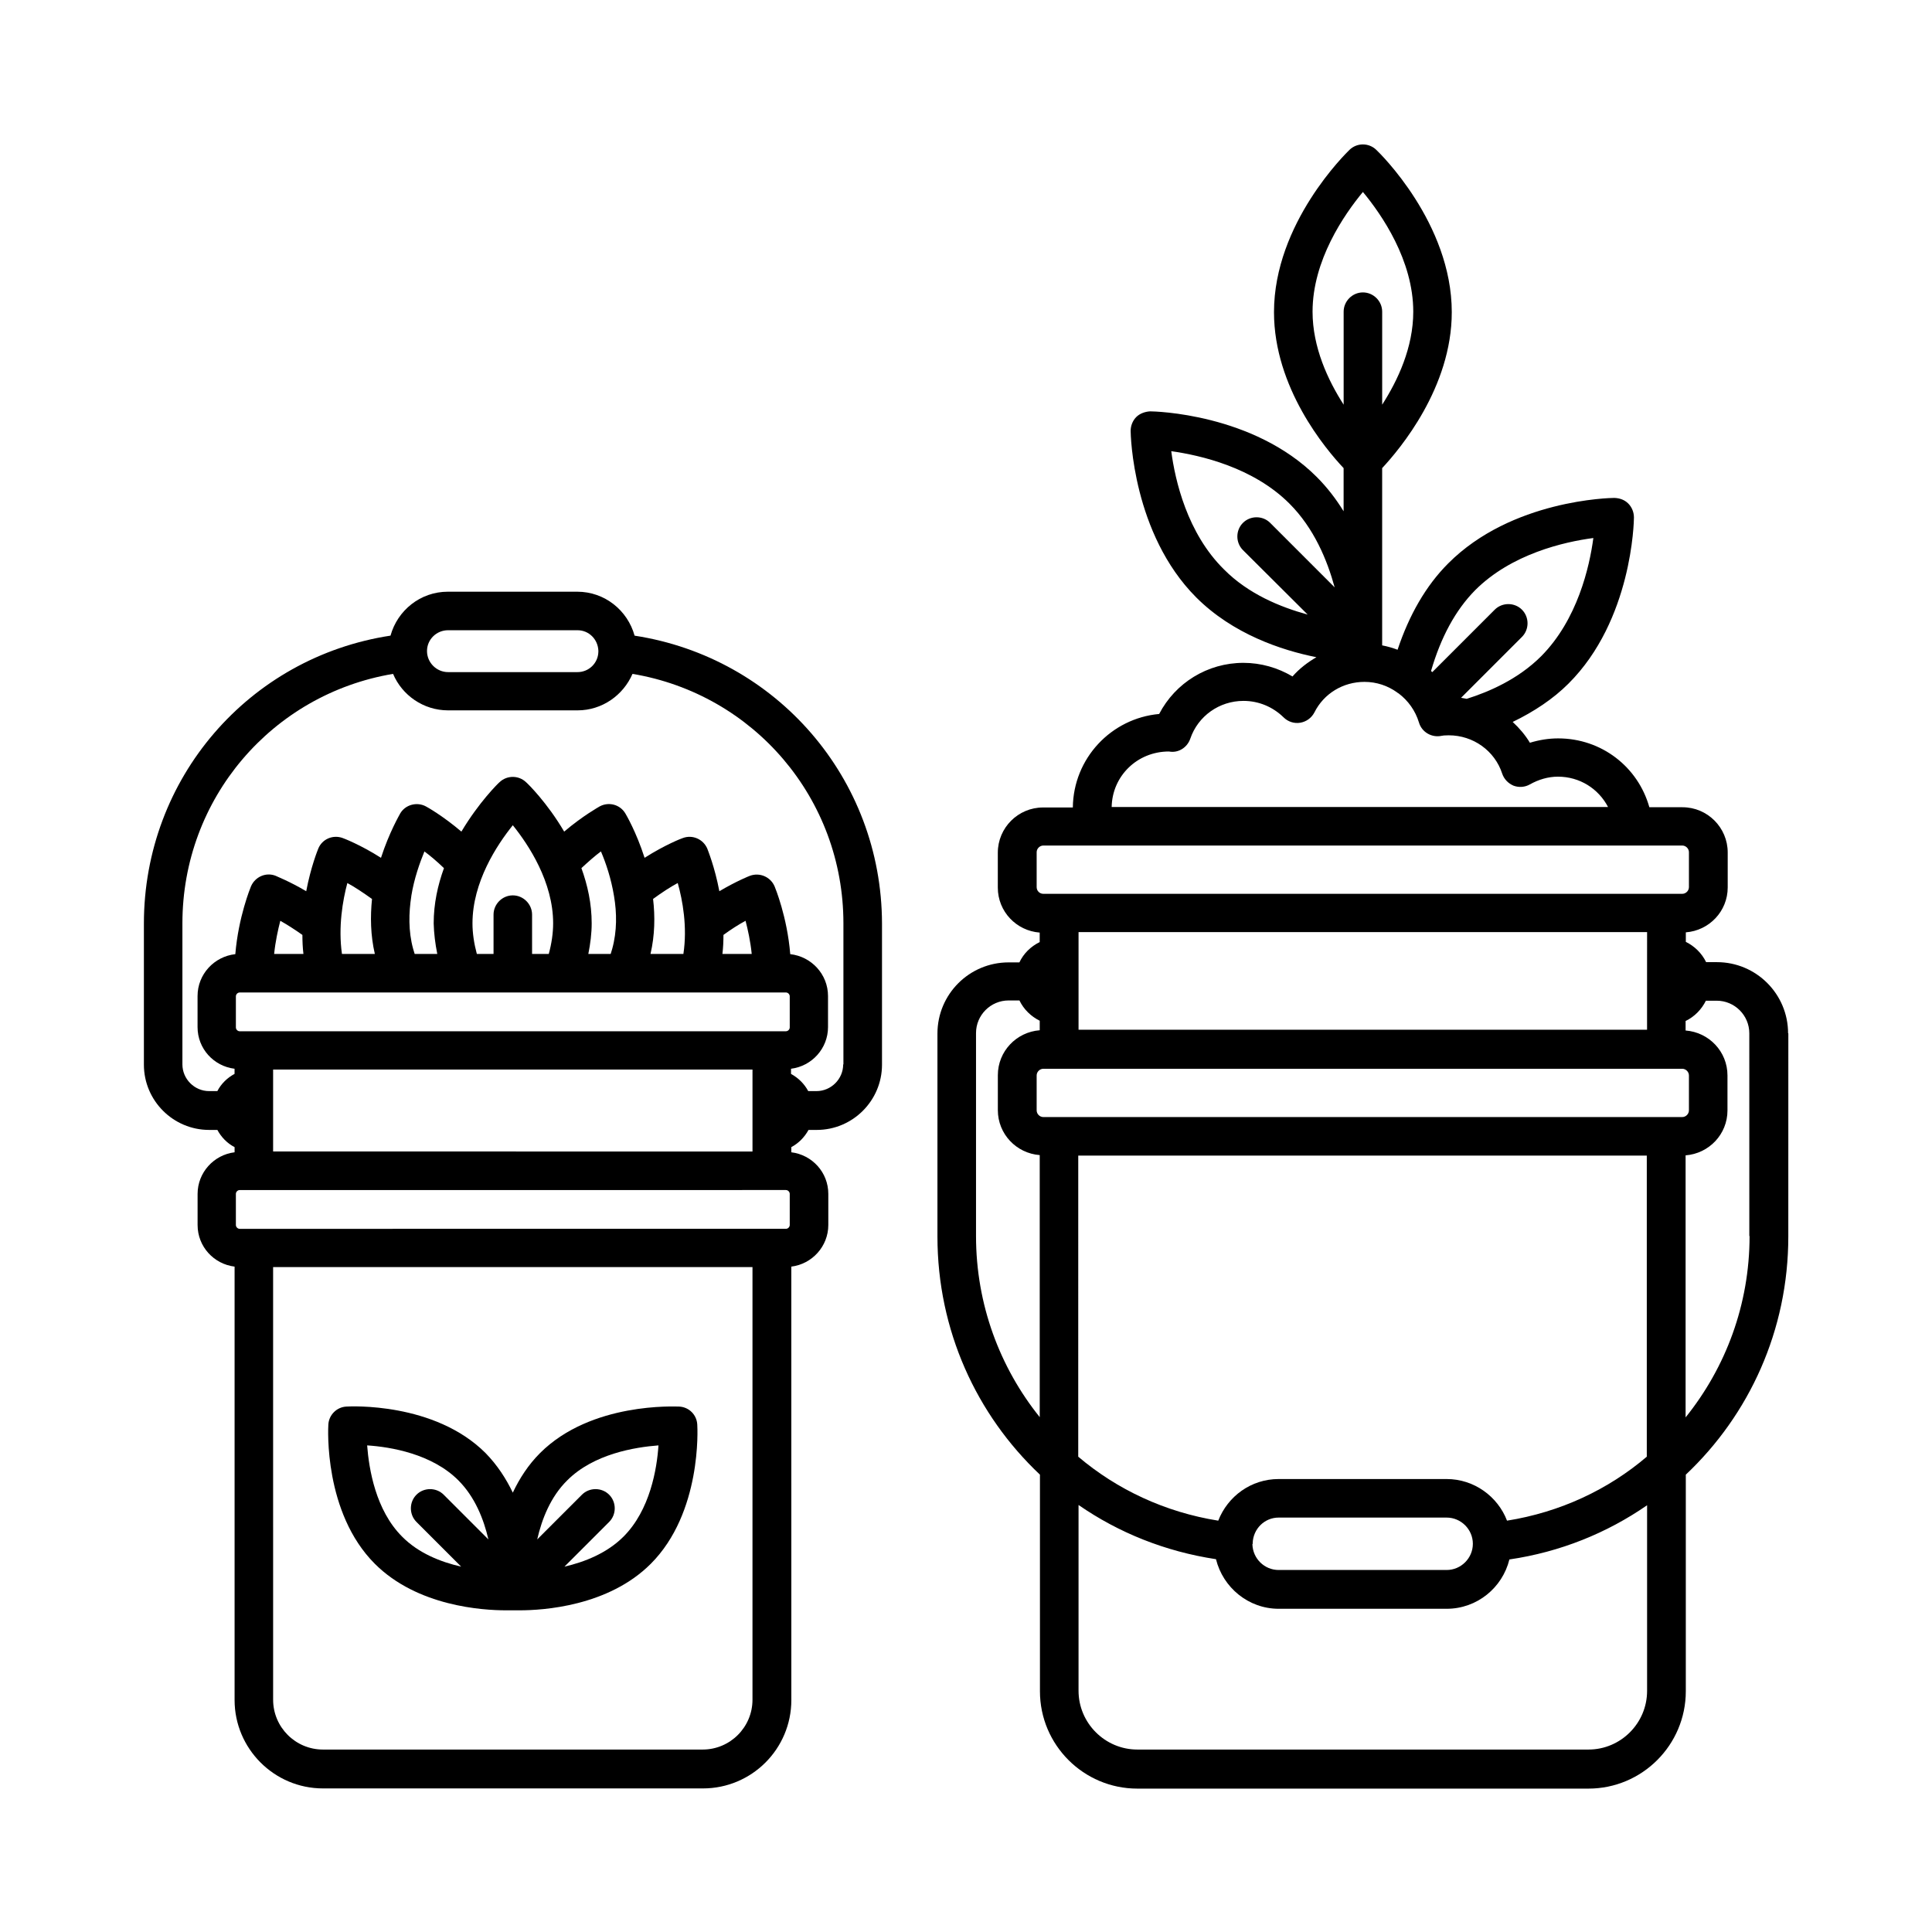
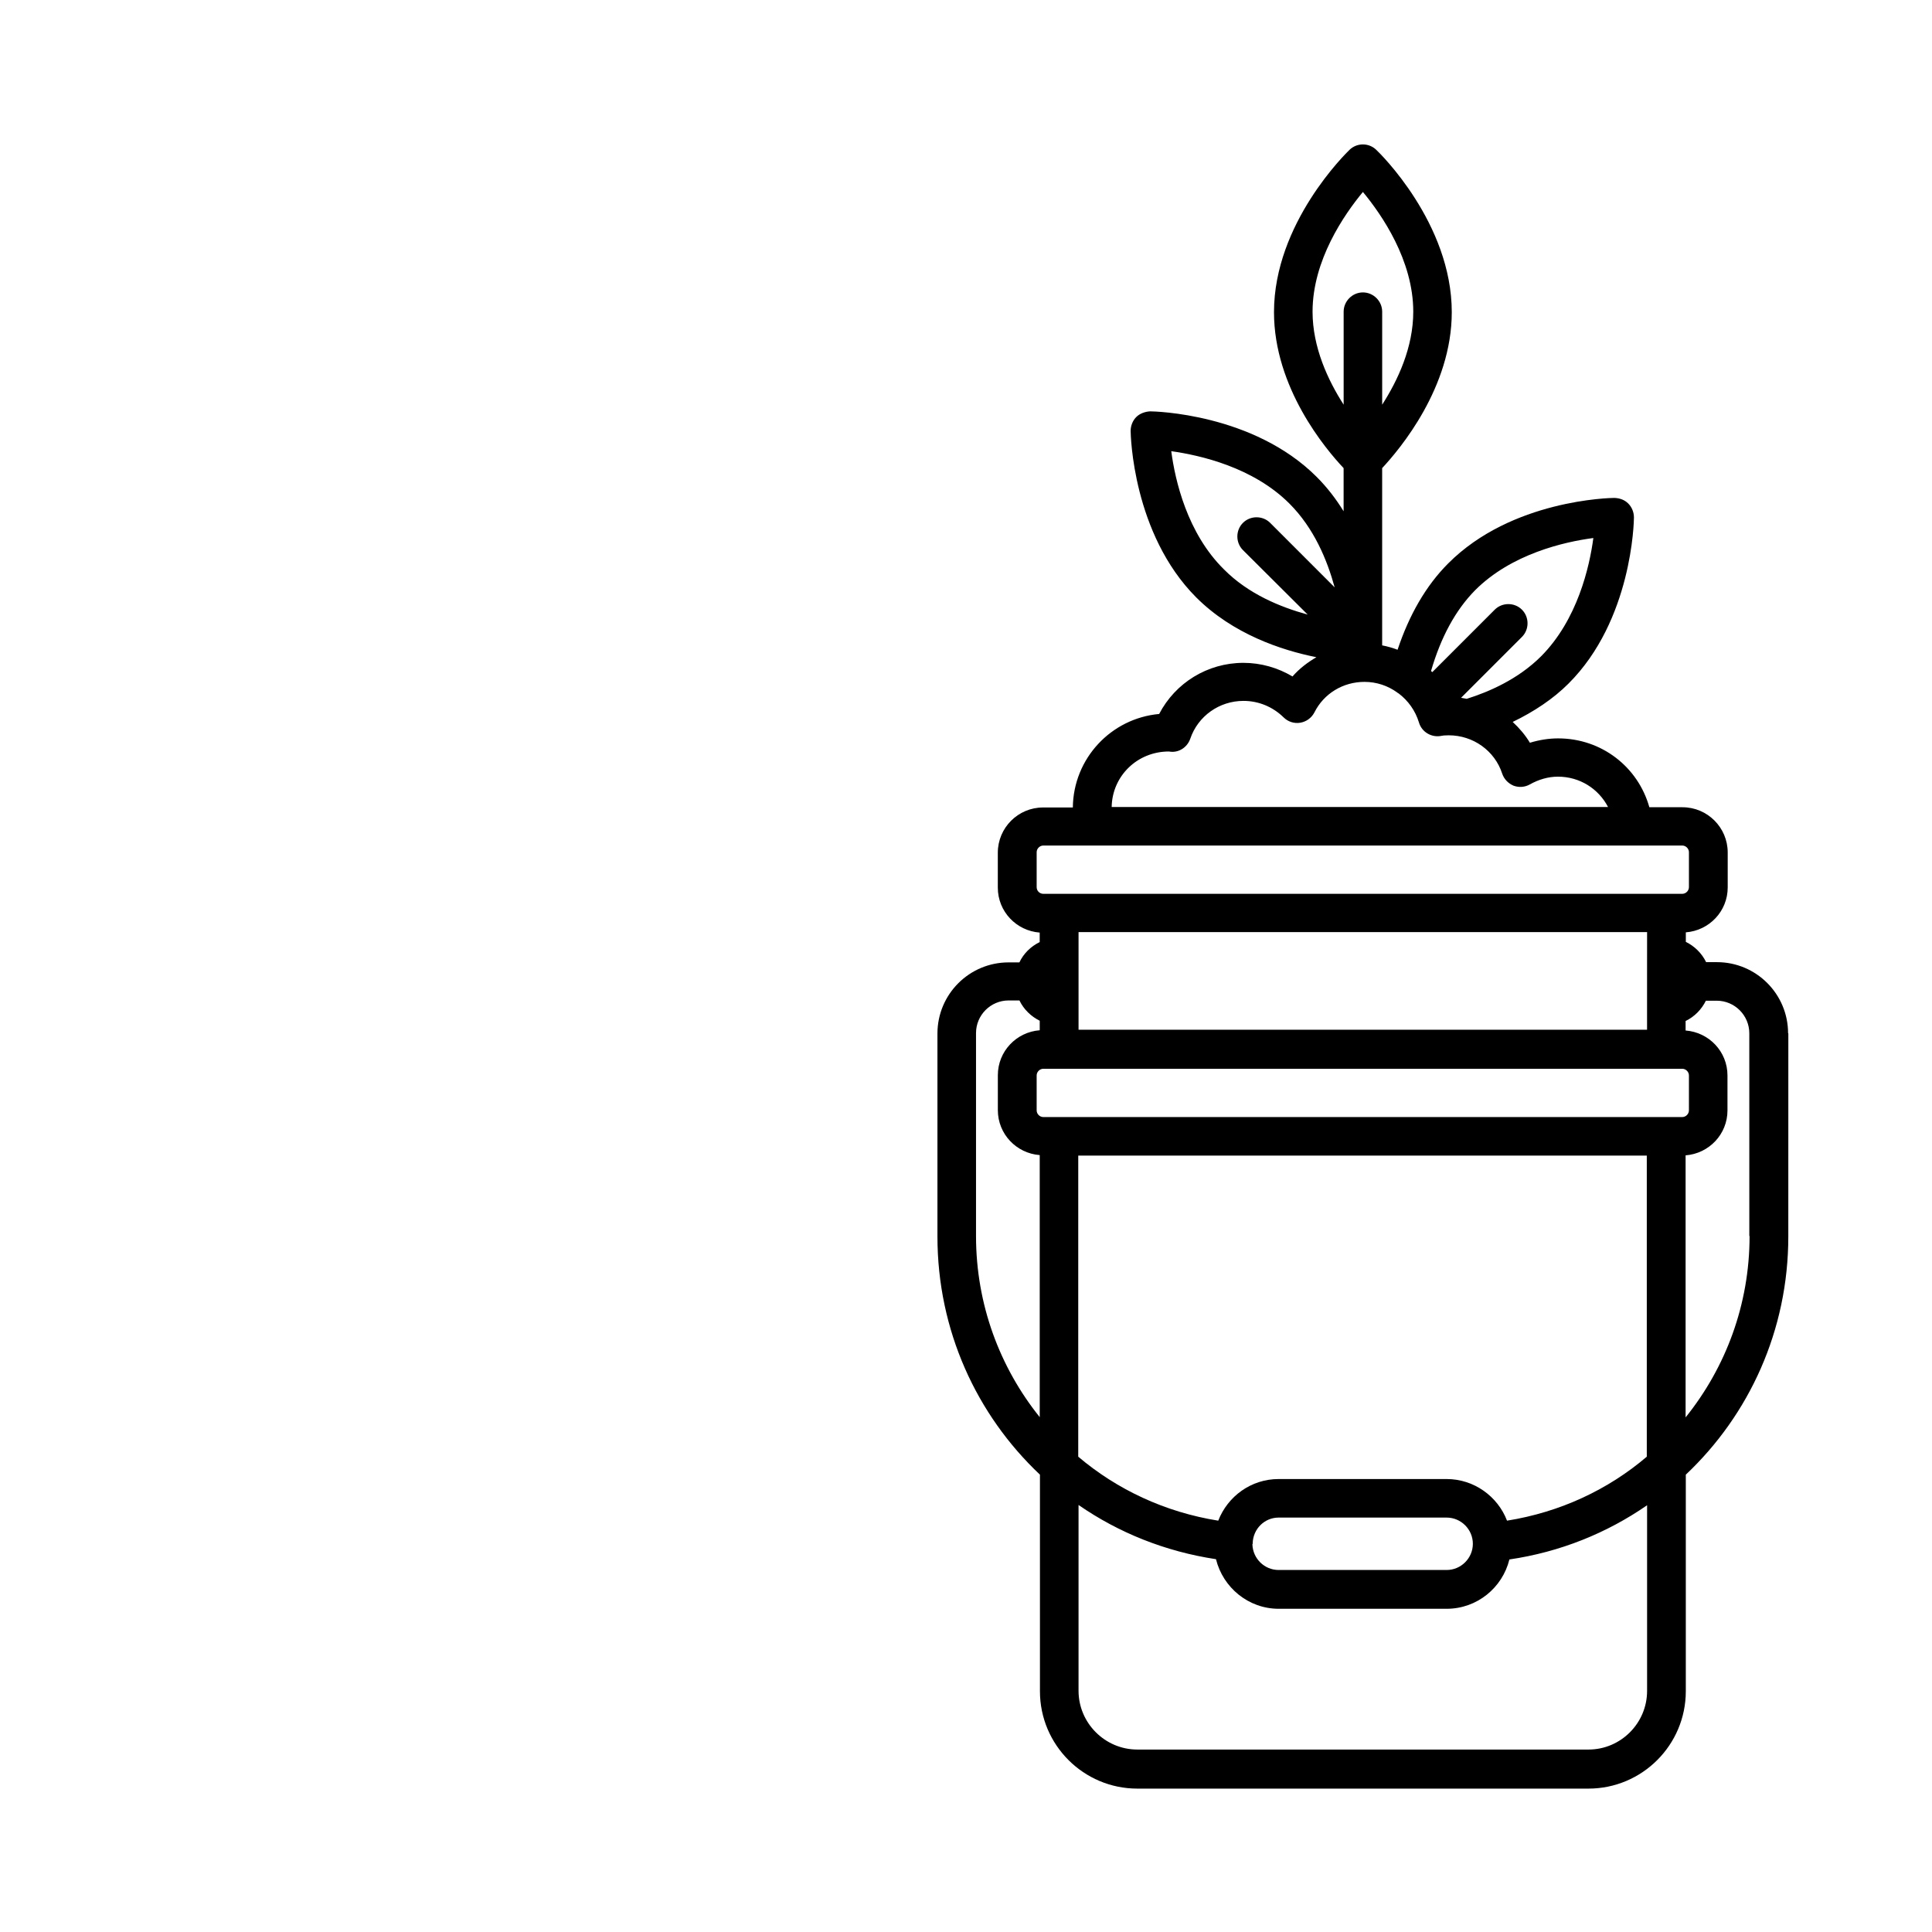
<svg xmlns="http://www.w3.org/2000/svg" fill="#000000" width="800px" height="800px" version="1.1" viewBox="144 144 512 512">
  <g>
    <path d="m617.86 417.84c0-10.418-8.441-18.859-18.859-18.859h-2.859c-1.156-2.383-3.062-4.223-5.379-5.379v-2.519c6.195-0.477 11.098-5.582 11.098-11.914v-9.258c0-6.606-5.379-11.984-11.984-11.984h-8.781c-2.996-10.688-12.664-18.246-24.168-18.246-2.519 0-5.039 0.41-7.488 1.156-1.227-2.043-2.793-3.879-4.562-5.516 5.652-2.723 10.758-6.129 14.773-10.145 16.883-16.816 17.359-42.961 17.359-44.051 0-1.363-0.543-2.723-1.496-3.676-0.953-0.953-2.18-1.43-3.676-1.496-1.09 0-27.234 0.477-44.051 17.359-5.922 5.922-10.348 13.684-13.414 22.875-1.293-0.477-2.656-0.887-4.086-1.156v-46.977c4.699-5.039 18.449-21.379 18.449-41.324 0-23.625-19.199-42.277-20.016-43.027-1.973-1.906-5.106-1.906-7.082 0-0.816 0.816-20.016 19.402-20.016 43.027 0 20.016 13.684 36.289 18.449 41.324v11.438c-1.973-3.199-4.289-6.262-7.148-9.121-16.816-16.816-43.027-17.359-44.117-17.359-1.293 0.066-2.723 0.543-3.676 1.496-0.953 0.953-1.496 2.316-1.496 3.676 0 1.09 0.543 27.234 17.359 44.117 9.734 9.734 22.602 14.023 31.863 15.863-2.316 1.363-4.492 2.996-6.332 5.106-3.879-2.316-8.375-3.609-13.004-3.609-9.531 0-18.043 5.309-22.332 13.547-12.73 1.156-22.738 11.777-22.875 24.781h-7.898c-6.606 0-11.984 5.379-11.984 11.984v9.258c0 6.332 4.902 11.438 11.098 11.914v2.519c-2.383 1.156-4.289 3.062-5.379 5.379h-2.859c-10.418 0-18.859 8.441-18.859 18.859v53.785c0 24.852 10.348 47.25 27.164 63.113v57.395c0 14.23 11.574 25.805 25.805 25.805h119.55c14.23 0 25.805-11.574 25.805-25.805v-57.395c16.816-15.863 27.164-38.262 27.164-63.113l0.008-53.848zm-74.484 129.15c-2.449-6.398-8.715-11.031-16-11.031h-44.527c-7.285 0-13.48 4.562-16 11.031-14.094-2.246-26.824-8.238-37.105-16.953l0.004-79.793h150.67v79.793c-10.215 8.715-22.945 14.707-37.039 16.953zm-67.402 5.922c0.137-3.746 3.133-6.738 6.875-6.738h44.527c3.812 0 6.945 3.133 6.945 6.945s-3.133 6.945-6.945 6.945h-44.527c-3.746 0-6.809-2.996-6.945-6.738v-0.137c0.141-0.07 0.07-0.141 0.07-0.277zm113.84-112.88h-169.32c-0.953 0-1.77-0.816-1.77-1.77v-9.258c0-0.953 0.816-1.77 1.77-1.77h169.32c0.953 0 1.77 0.816 1.77 1.77v9.258c-0.004 0.953-0.82 1.77-1.773 1.77zm-9.328-36.082v0 0.066 12.867h-150.66v-25.871h150.67zm-45.547-103.55c9.602-9.602 23.555-12.801 31.316-13.82-1.02 7.691-4.223 21.648-13.82 31.316-6.129 6.129-13.891 9.465-19.742 11.301-0.477-0.066-0.953-0.203-1.496-0.273l16.137-16.137c1.973-1.973 1.973-5.242 0-7.215-1.973-1.973-5.242-1.973-7.215 0l-16.543 16.543c-0.066-0.066-0.203-0.203-0.34-0.273 2.582-8.914 6.461-16.133 11.703-21.441zm-43.098-73.801c0-13.617 8.375-25.734 13.344-31.727 4.969 5.992 13.344 18.109 13.344 31.727 0 9.465-4.086 18.18-8.238 24.645v-24.645c0-2.793-2.316-5.106-5.106-5.106-2.793 0-5.106 2.316-5.106 5.106v24.645c-4.152-6.469-8.238-15.184-8.238-24.645zm-37.445 36.969c7.762 1.09 21.719 4.289 31.316 13.891 6.535 6.535 10.008 14.977 11.984 22.195l-17.09-17.09c-1.973-1.973-5.242-1.973-7.215 0s-1.973 5.242 0 7.215l17.156 17.09c-7.215-1.973-15.727-5.445-22.195-11.984-9.734-9.598-12.934-23.555-13.957-31.316zm-0.609 79.586c2.449 0.477 4.832-1.02 5.652-3.402 2.043-5.992 7.691-10.008 14.094-10.008 4.016 0 7.762 1.566 10.621 4.356 1.156 1.156 2.793 1.703 4.426 1.43 1.633-0.273 2.996-1.293 3.746-2.723 2.519-5.039 7.625-8.102 13.277-8.102 3.199 0 6.195 1.02 8.645 2.793 0.137 0.137 0.273 0.203 0.41 0.273 2.519 1.906 4.426 4.562 5.379 7.691 0.75 2.586 3.402 4.086 5.992 3.539 0.273-0.066 0.816-0.137 1.906-0.137 6.469 0 12.188 4.086 14.16 10.145 0.477 1.43 1.566 2.586 2.996 3.199 1.43 0.543 3.062 0.41 4.356-0.34 2.316-1.293 4.832-2.043 7.422-2.043 5.785 0 10.758 3.199 13.277 8.035h-131.54c0.137-8.168 6.738-14.707 15.184-14.707zm-35.062 35.949v-9.258c0-0.953 0.816-1.77 1.77-1.77h169.32c0.953 0 1.77 0.816 1.77 1.77v9.258c0 0.953-0.816 1.77-1.77 1.77h-169.32c-0.953 0-1.77-0.75-1.77-1.77zm-16.07 92.457v-53.785c0-4.766 3.879-8.645 8.645-8.645h2.859c1.156 2.383 3.062 4.223 5.379 5.379v2.519c-6.195 0.477-11.098 5.582-11.098 11.914v9.258c0 6.332 4.902 11.438 11.098 11.914v69.445c-10.551-13.145-16.883-29.824-16.883-48zm162.31 136.09h-119.55c-8.578 0-15.59-7.012-15.59-15.59v-49.223c10.621 7.352 22.945 12.324 36.426 14.367 1.84 7.488 8.578 13.141 16.613 13.141h44.527c8.035 0 14.773-5.582 16.613-13.07 13.48-1.973 25.871-7.012 36.492-14.367v49.223c-0.008 8.508-6.953 15.52-15.531 15.52zm42.688-136.09c0 18.18-6.332 34.859-16.953 48.066v-69.445c6.195-0.477 11.098-5.582 11.098-11.914v-9.258c0-6.332-4.902-11.438-11.098-11.914v-2.519c2.383-1.156 4.223-3.062 5.379-5.379h2.859c4.766 0 8.645 3.879 8.645 8.645l0.004 53.719z" />
-     <path d="m312.17 312.45c-1.84-6.672-7.898-11.641-15.184-11.641h-34.312c-7.285 0-13.344 4.969-15.184 11.641-37.512 5.719-65.355 37.785-65.355 76.32v37.379c0 9.531 7.762 17.293 17.293 17.293h2.18c1.02 1.906 2.586 3.539 4.562 4.562v1.363c-5.516 0.68-9.805 5.379-9.805 11.031v8.238c0 5.719 4.289 10.348 9.805 11.031v114.86c0 12.867 10.484 23.422 23.422 23.422h100.7c12.938 0 23.422-10.484 23.422-23.422l-0.008-114.86c5.516-0.68 9.805-5.379 9.805-11.031v-8.238c0-5.719-4.289-10.348-9.805-11.031v-1.363c1.906-1.02 3.473-2.586 4.562-4.562h2.18c9.531 0 17.293-7.762 17.293-17.293v-37.379c-0.07-38.461-27.984-70.527-65.566-76.312zm-49.426-1.43h34.312c2.996 0 5.379 2.383 5.516 5.379v0.066 0.273c-0.066 2.996-2.519 5.379-5.516 5.379h-34.312c-3.062 0-5.582-2.519-5.582-5.582-0.004-3.066 2.516-5.516 5.582-5.516zm-38.605 80.746c0 1.633 0.066 3.336 0.273 5.039h-7.762c0.34-3.336 1.02-6.398 1.633-8.781 1.703 0.949 3.746 2.242 5.856 3.742zm117.44-3.746c0.613 2.383 1.293 5.379 1.633 8.781h-7.762c0.203-1.703 0.273-3.402 0.273-5.039 2.043-1.496 4.086-2.789 5.856-3.742zm10.691 71.352c0.543 0 1.02 0.477 1.02 1.02v8.238c0 0.543-0.477 1.02-1.02 1.02l-144.74 0.004c-0.543 0-1.02-0.477-1.02-1.02v-8.238c0-0.543 0.477-1.02 1.02-1.02zm0-52.355c0.543 0 1.02 0.477 1.02 1.02v8.238c0 0.543-0.477 1.02-1.02 1.02h-3.676l-137.32 0.004h-3.742c-0.543 0-1.02-0.477-1.02-1.02v-8.238c0-0.543 0.477-1.02 1.02-1.02zm-8.852 20.426v21.719l-127.04-0.004v-21.719zm-18.312-30.641h-8.715c1.156-4.969 1.227-9.941 0.68-14.57 2.316-1.703 4.629-3.199 6.535-4.223 1.293 4.566 2.586 11.645 1.5 18.793zm-18.383-15.316c0.75 4.426 0.816 9.258-0.477 13.957-0.137 0.477-0.273 0.887-0.41 1.363l-5.922-0.004c0.543-2.723 0.887-5.445 0.887-8.102 0-5.242-1.09-10.145-2.723-14.637 1.84-1.703 3.609-3.269 5.176-4.426 1.289 2.996 2.719 7.219 3.469 11.848zm-16.137 7.215c0 2.586-0.41 5.379-1.156 8.102h-4.426v-10.414c0-2.793-2.316-5.106-5.106-5.106-2.793 0-5.106 2.316-5.106 5.106v10.418h-4.426c-0.75-2.793-1.156-5.516-1.156-8.102 0-10.961 6.469-20.766 10.688-26.008 4.219 5.242 10.688 15.043 10.688 26.004zm-30.703 8.102h-5.992c-0.137-0.41-0.273-0.887-0.41-1.363-1.293-4.699-1.156-9.602-0.477-13.957v-0.066c0.75-4.629 2.246-8.781 3.473-11.777 1.566 1.156 3.336 2.656 5.176 4.426-1.633 4.492-2.723 9.395-2.723 14.637 0.066 2.656 0.406 5.379 0.953 8.102zm-16.547 0h-8.715c-1.02-7.148 0.203-14.23 1.43-18.789 1.906 1.02 4.152 2.519 6.535 4.223-0.473 4.629-0.406 9.598 0.75 14.566zm100.08 197.64c0 7.285-5.922 13.207-13.207 13.207h-100.62c-7.285 0-13.207-5.922-13.207-13.207l-0.004-114.65h127.04zm24.035-168.37c0 3.879-3.199 7.082-7.082 7.082h-2.18c-1.02-1.906-2.586-3.473-4.562-4.562v-1.363c5.516-0.68 9.805-5.379 9.805-11.031v-8.238c0-5.785-4.426-10.484-10.008-11.098-0.816-9.941-4.016-17.633-4.152-17.973-1.09-2.519-3.949-3.746-6.535-2.793-0.203 0.066-3.609 1.43-8.102 4.086-1.227-6.469-3.062-10.895-3.199-11.301-1.09-2.519-3.949-3.746-6.469-2.793-0.273 0.066-4.699 1.77-10.145 5.242-2.18-6.809-4.902-11.438-5.106-11.777-1.43-2.383-4.426-3.133-6.809-1.84-0.203 0.137-4.426 2.449-9.395 6.672-4.562-7.762-9.668-12.73-10.078-13.07-1.973-1.906-5.106-1.906-7.082 0-0.41 0.34-5.445 5.309-10.078 13.07-4.969-4.223-9.121-6.535-9.395-6.672-2.383-1.293-5.445-0.477-6.809 1.84-0.203 0.41-2.926 5.039-5.106 11.777-5.445-3.473-9.941-5.176-10.145-5.242-2.586-0.953-5.445 0.273-6.469 2.793-0.137 0.34-1.973 4.832-3.199 11.301-4.492-2.656-7.898-3.949-8.102-4.086-2.586-1.02-5.445 0.273-6.535 2.793-0.137 0.34-3.336 8.102-4.152 17.973-5.582 0.613-10.008 5.309-10.008 11.098v8.238c0 5.719 4.289 10.348 9.805 11.031v1.363c-1.906 1.02-3.539 2.586-4.562 4.562h-2.176c-3.879 0-7.082-3.199-7.082-7.082v-37.379c0-33.09 23.762-60.73 55.828-66.109 2.383 5.652 8.035 9.668 14.57 9.668h34.312c6.535 0 12.117-4.016 14.57-9.668 32.137 5.379 55.895 33.02 55.895 66.109v37.379z" />
-     <path d="m278.06 570.75h3.676c6.059 0 23.422-1.02 34.723-12.324 13.547-13.547 12.391-35.949 12.324-36.902-0.137-2.586-2.18-4.629-4.766-4.766-0.953 0-23.352-1.227-36.902 12.324-3.133 3.133-5.445 6.738-7.215 10.484-1.77-3.676-4.086-7.285-7.215-10.484-13.547-13.547-35.949-12.391-36.902-12.324-2.586 0.137-4.629 2.246-4.766 4.766-0.066 0.953-1.227 23.352 12.324 36.902 11.301 11.301 28.66 12.324 34.719 12.324zm16.273-34.449c7.012-7.012 17.906-8.781 24.168-9.258-0.41 6.262-2.246 17.156-9.258 24.168-4.426 4.426-10.348 6.738-15.66 7.965l11.848-11.848c1.973-1.973 1.973-5.242 0-7.215-1.973-1.973-5.242-1.973-7.215 0l-11.848 11.848c1.223-5.383 3.539-11.305 7.965-15.66zm-28.867 0c4.426 4.426 6.738 10.348 7.965 15.66l-11.848-11.848c-1.973-1.973-5.242-1.973-7.215 0-1.973 1.973-1.973 5.242 0 7.215l11.848 11.848c-5.379-1.227-11.301-3.539-15.66-7.965-7.012-7.012-8.781-17.906-9.258-24.168 6.262 0.406 17.156 2.242 24.168 9.258z" />
  </g>
</svg>